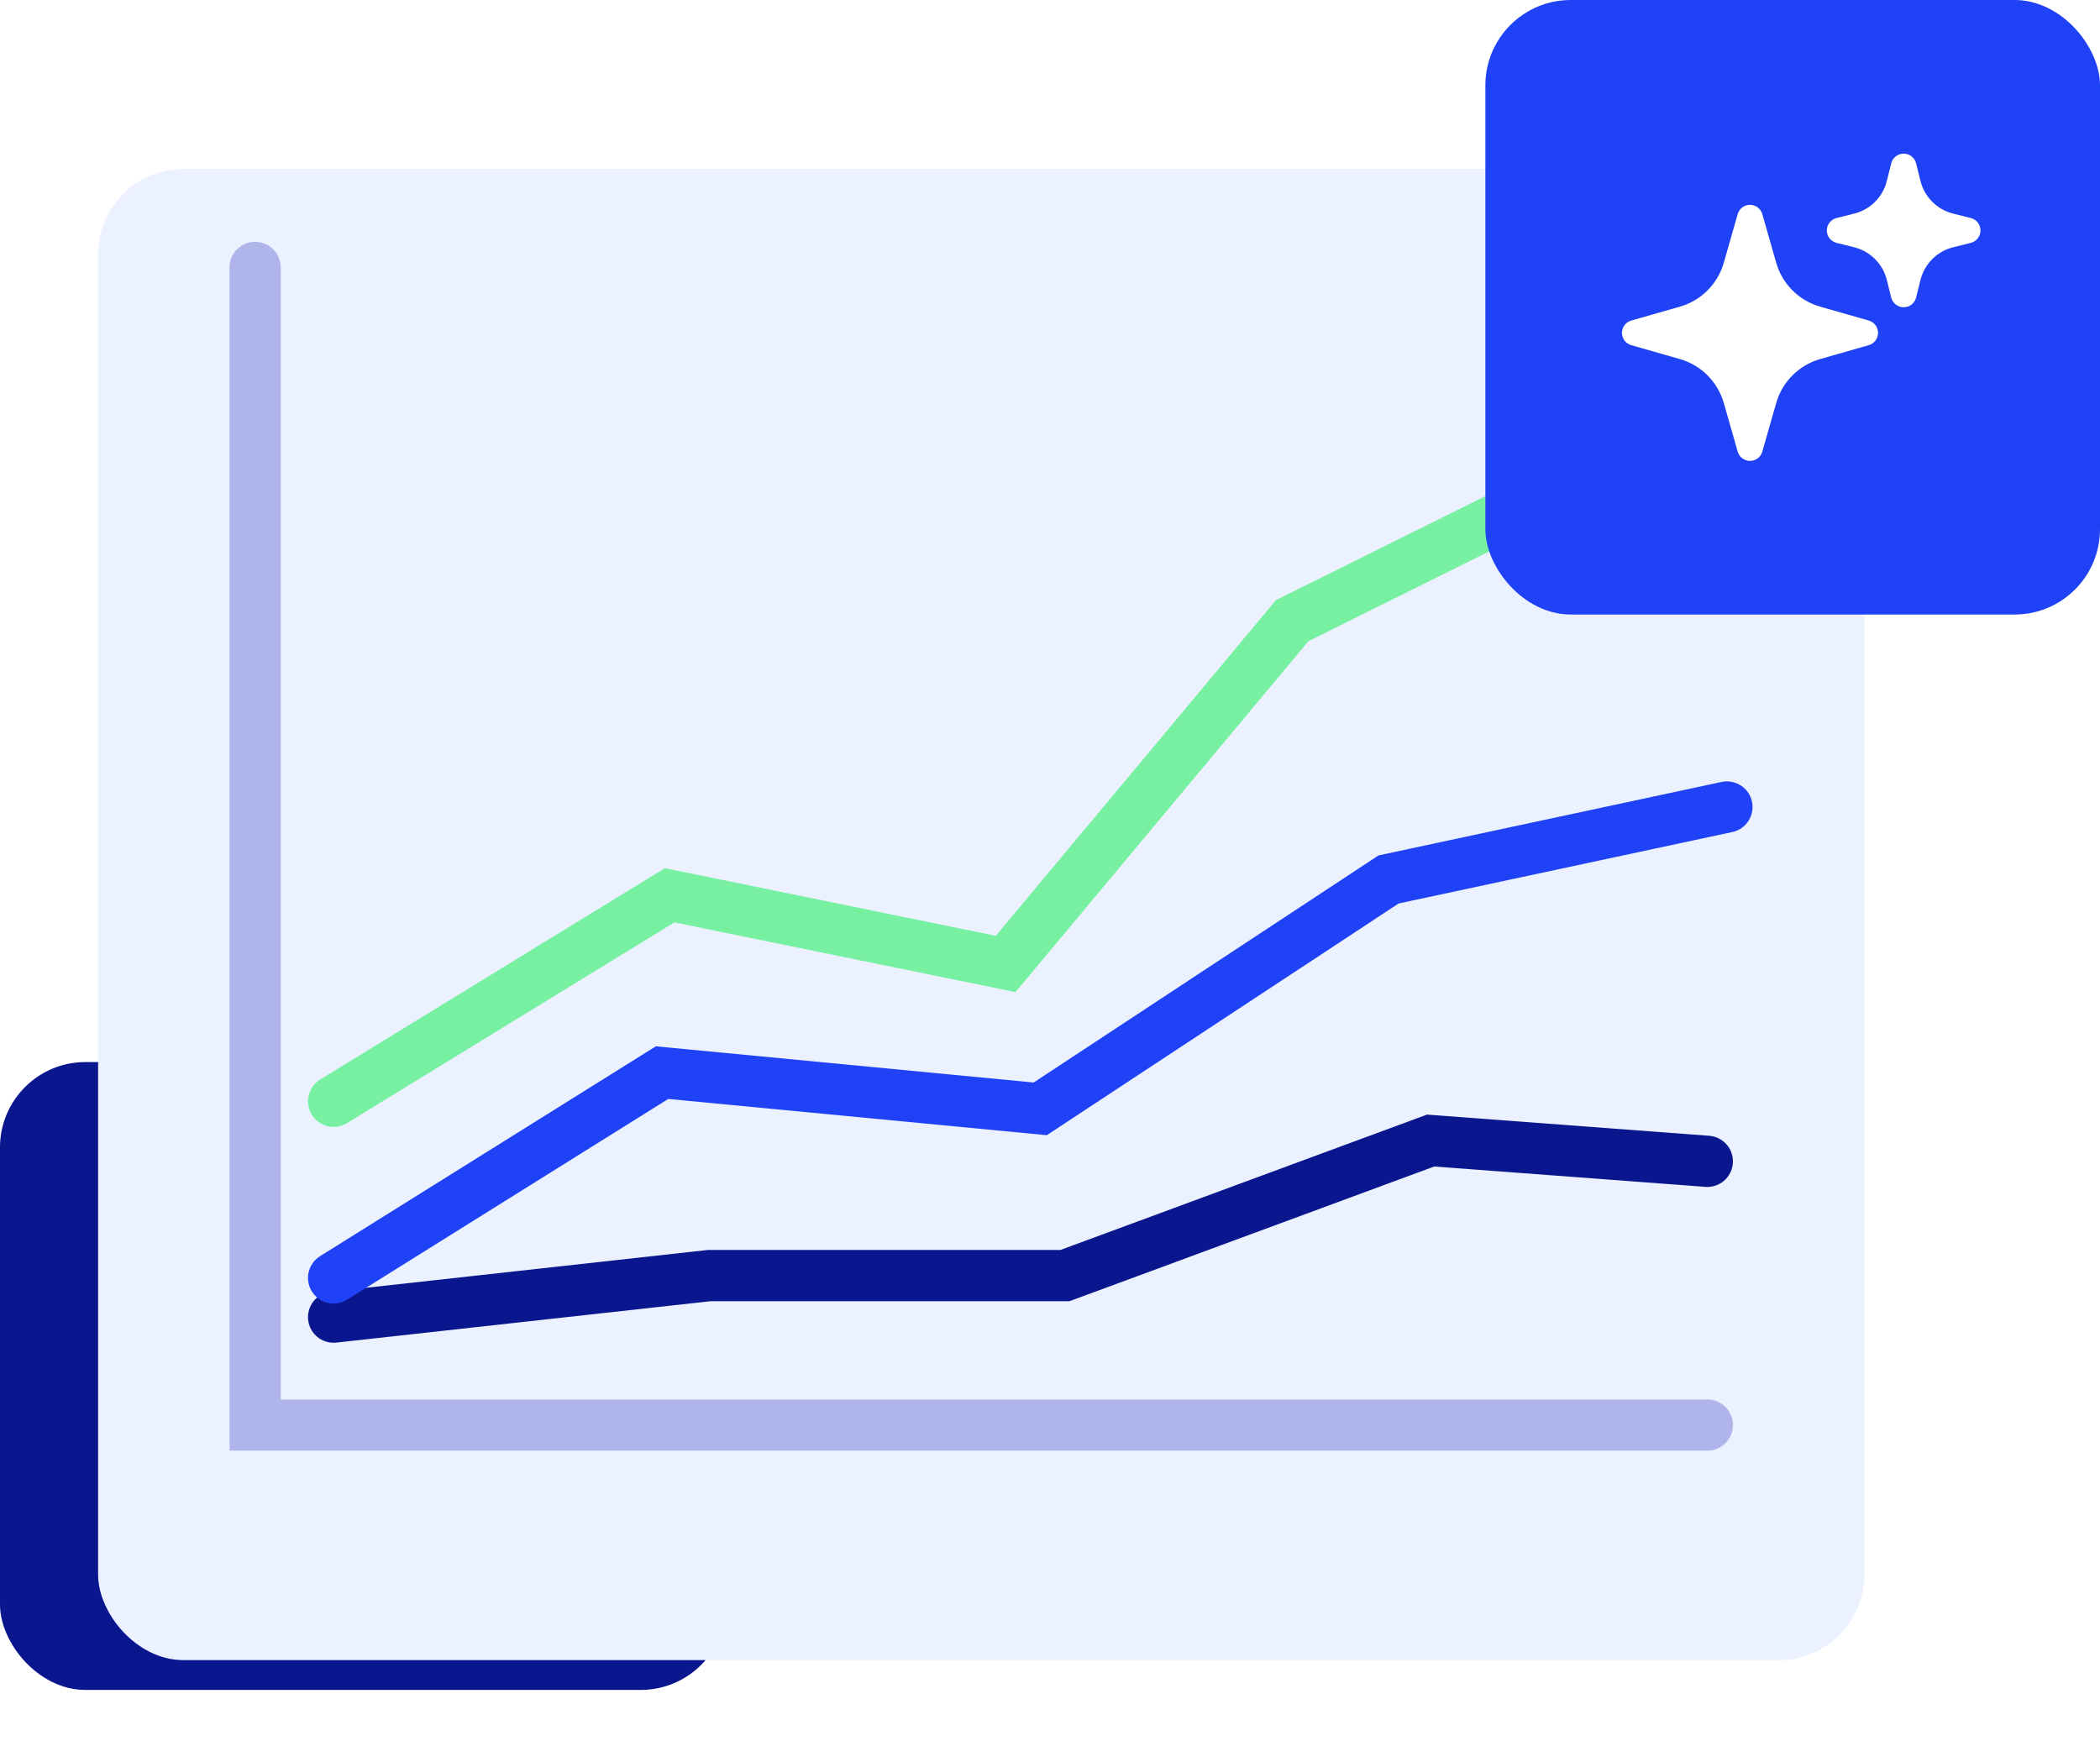
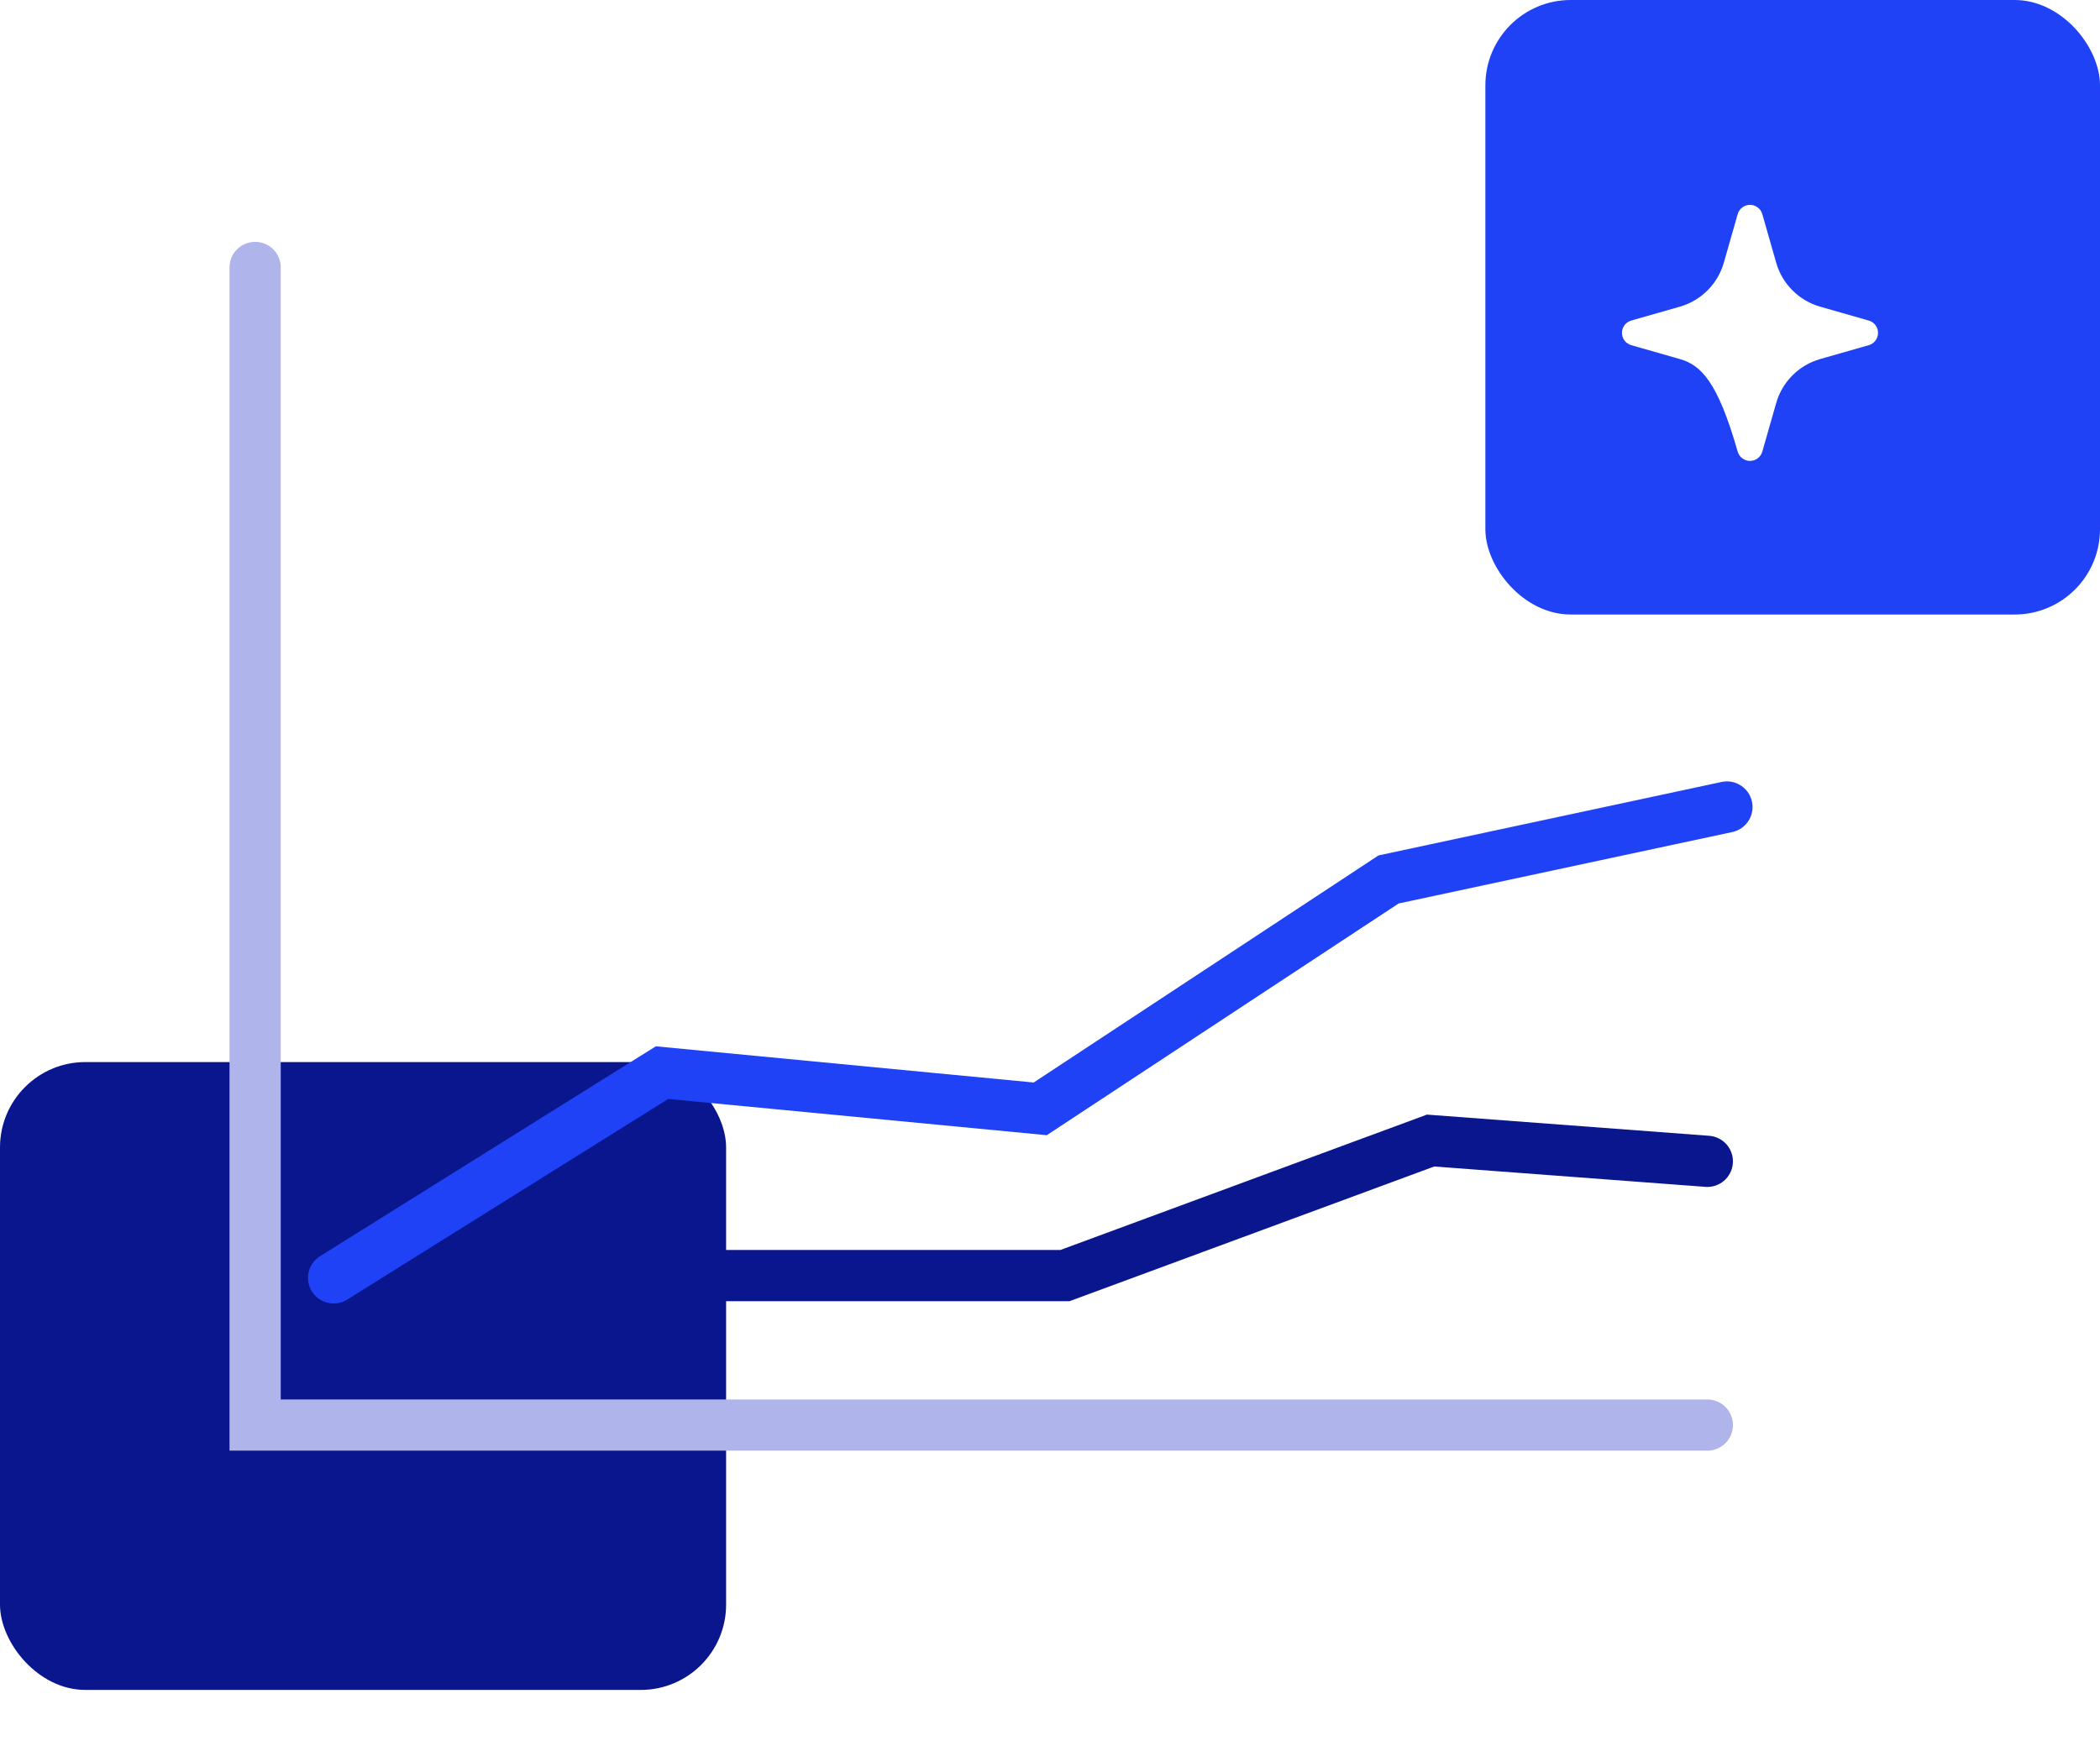
<svg xmlns="http://www.w3.org/2000/svg" width="123" height="102" viewBox="0 0 123 102" fill="none">
  <rect y="62.218" width="42.529" height="36.782" rx="5" fill="#09168E" />
  <g filter="url(#filter0_d_1416_131)" data-figma-bg-blur-radius="10">
-     <rect x="5.747" y="5.897" width="103.448" height="87.356" rx="5" fill="#EBF1FF" />
-   </g>
+     </g>
  <path d="M14.943 15.667V83.483H100" stroke="#AFB5EB" stroke-width="3" stroke-linecap="round" />
-   <path d="M19.54 64.517L39.221 52.448L58.902 56.471L75.689 36.356L100 24.287" stroke="#77F1A1" stroke-width="3" stroke-linecap="round" />
  <path d="M19.54 77.161L41.536 74.727H62.375L83.792 66.816L100 68.033" stroke="#09168E" stroke-width="3" stroke-linecap="round" />
  <path d="M19.54 74.862L38.777 62.837L60.928 64.959L81.33 51.52L101.149 47.276" stroke="#2042F6" stroke-width="3" stroke-linecap="round" />
  <rect x="87" width="36" height="36" rx="5" fill="#2042F6" />
-   <path fill-rule="evenodd" clip-rule="evenodd" d="M102.5 12C102.835 12 103.129 12.222 103.221 12.544L104.034 15.39C104.39 16.636 105.364 17.61 106.61 17.966L109.456 18.779C109.778 18.871 110 19.165 110 19.5C110 19.835 109.778 20.129 109.456 20.221L106.61 21.034C105.364 21.39 104.39 22.364 104.034 23.61L103.221 26.456C103.129 26.778 102.835 27 102.5 27C102.165 27 101.871 26.778 101.779 26.456L100.966 23.61C100.61 22.364 99.636 21.39 98.39 21.034L95.544 20.221C95.222 20.129 95 19.835 95 19.5C95 19.165 95.222 18.871 95.544 18.779L98.39 17.966C99.636 17.61 100.61 16.636 100.966 15.39L101.779 12.544C101.871 12.222 102.165 12 102.5 12Z" fill="white" />
-   <path fill-rule="evenodd" clip-rule="evenodd" d="M111.5 9C111.844 9 112.144 9.234 112.228 9.568L112.486 10.604C112.722 11.544 113.456 12.278 114.396 12.514L115.432 12.772C115.766 12.856 116 13.156 116 13.5C116 13.844 115.766 14.144 115.432 14.228L114.396 14.486C113.456 14.722 112.722 15.456 112.486 16.396L112.228 17.432C112.144 17.766 111.844 18 111.5 18C111.156 18 110.856 17.766 110.772 17.432L110.514 16.396C110.278 15.456 109.544 14.722 108.604 14.486L107.568 14.228C107.234 14.144 107 13.844 107 13.5C107 13.156 107.234 12.856 107.568 12.772L108.604 12.514C109.544 12.278 110.278 11.544 110.514 10.604L110.772 9.568C110.856 9.234 111.156 9 111.5 9Z" fill="white" />
+   <path fill-rule="evenodd" clip-rule="evenodd" d="M102.5 12C102.835 12 103.129 12.222 103.221 12.544L104.034 15.39C104.39 16.636 105.364 17.61 106.61 17.966L109.456 18.779C109.778 18.871 110 19.165 110 19.5C110 19.835 109.778 20.129 109.456 20.221L106.61 21.034C105.364 21.39 104.39 22.364 104.034 23.61L103.221 26.456C103.129 26.778 102.835 27 102.5 27C102.165 27 101.871 26.778 101.779 26.456C100.61 22.364 99.636 21.39 98.39 21.034L95.544 20.221C95.222 20.129 95 19.835 95 19.5C95 19.165 95.222 18.871 95.544 18.779L98.39 17.966C99.636 17.61 100.61 16.636 100.966 15.39L101.779 12.544C101.871 12.222 102.165 12 102.5 12Z" fill="white" />
  <defs>
    <filter id="filter0_d_1416_131" x="-4.253" y="-4.103" width="123.448" height="107.356" filterUnits="userSpaceOnUse" color-interpolation-filters="sRGB">
      <feFlood flood-opacity="0" result="BackgroundImageFix" />
      <feColorMatrix in="SourceAlpha" type="matrix" values="0 0 0 0 0 0 0 0 0 0 0 0 0 0 0 0 0 0 127 0" result="hardAlpha" />
      <feOffset dy="4" />
      <feGaussianBlur stdDeviation="2" />
      <feComposite in2="hardAlpha" operator="out" />
      <feColorMatrix type="matrix" values="0 0 0 0 0 0 0 0 0 0 0 0 0 0 0 0 0 0 0.25 0" />
      <feBlend mode="normal" in2="BackgroundImageFix" result="effect1_dropShadow_1416_131" />
      <feBlend mode="normal" in="SourceGraphic" in2="effect1_dropShadow_1416_131" result="shape" />
    </filter>
    <clipPath id="bgblur_0_1416_131_clip_path" transform="translate(4.253 4.103)">
      <rect x="5.747" y="5.897" width="103.448" height="87.356" rx="5" />
    </clipPath>
  </defs>
</svg>